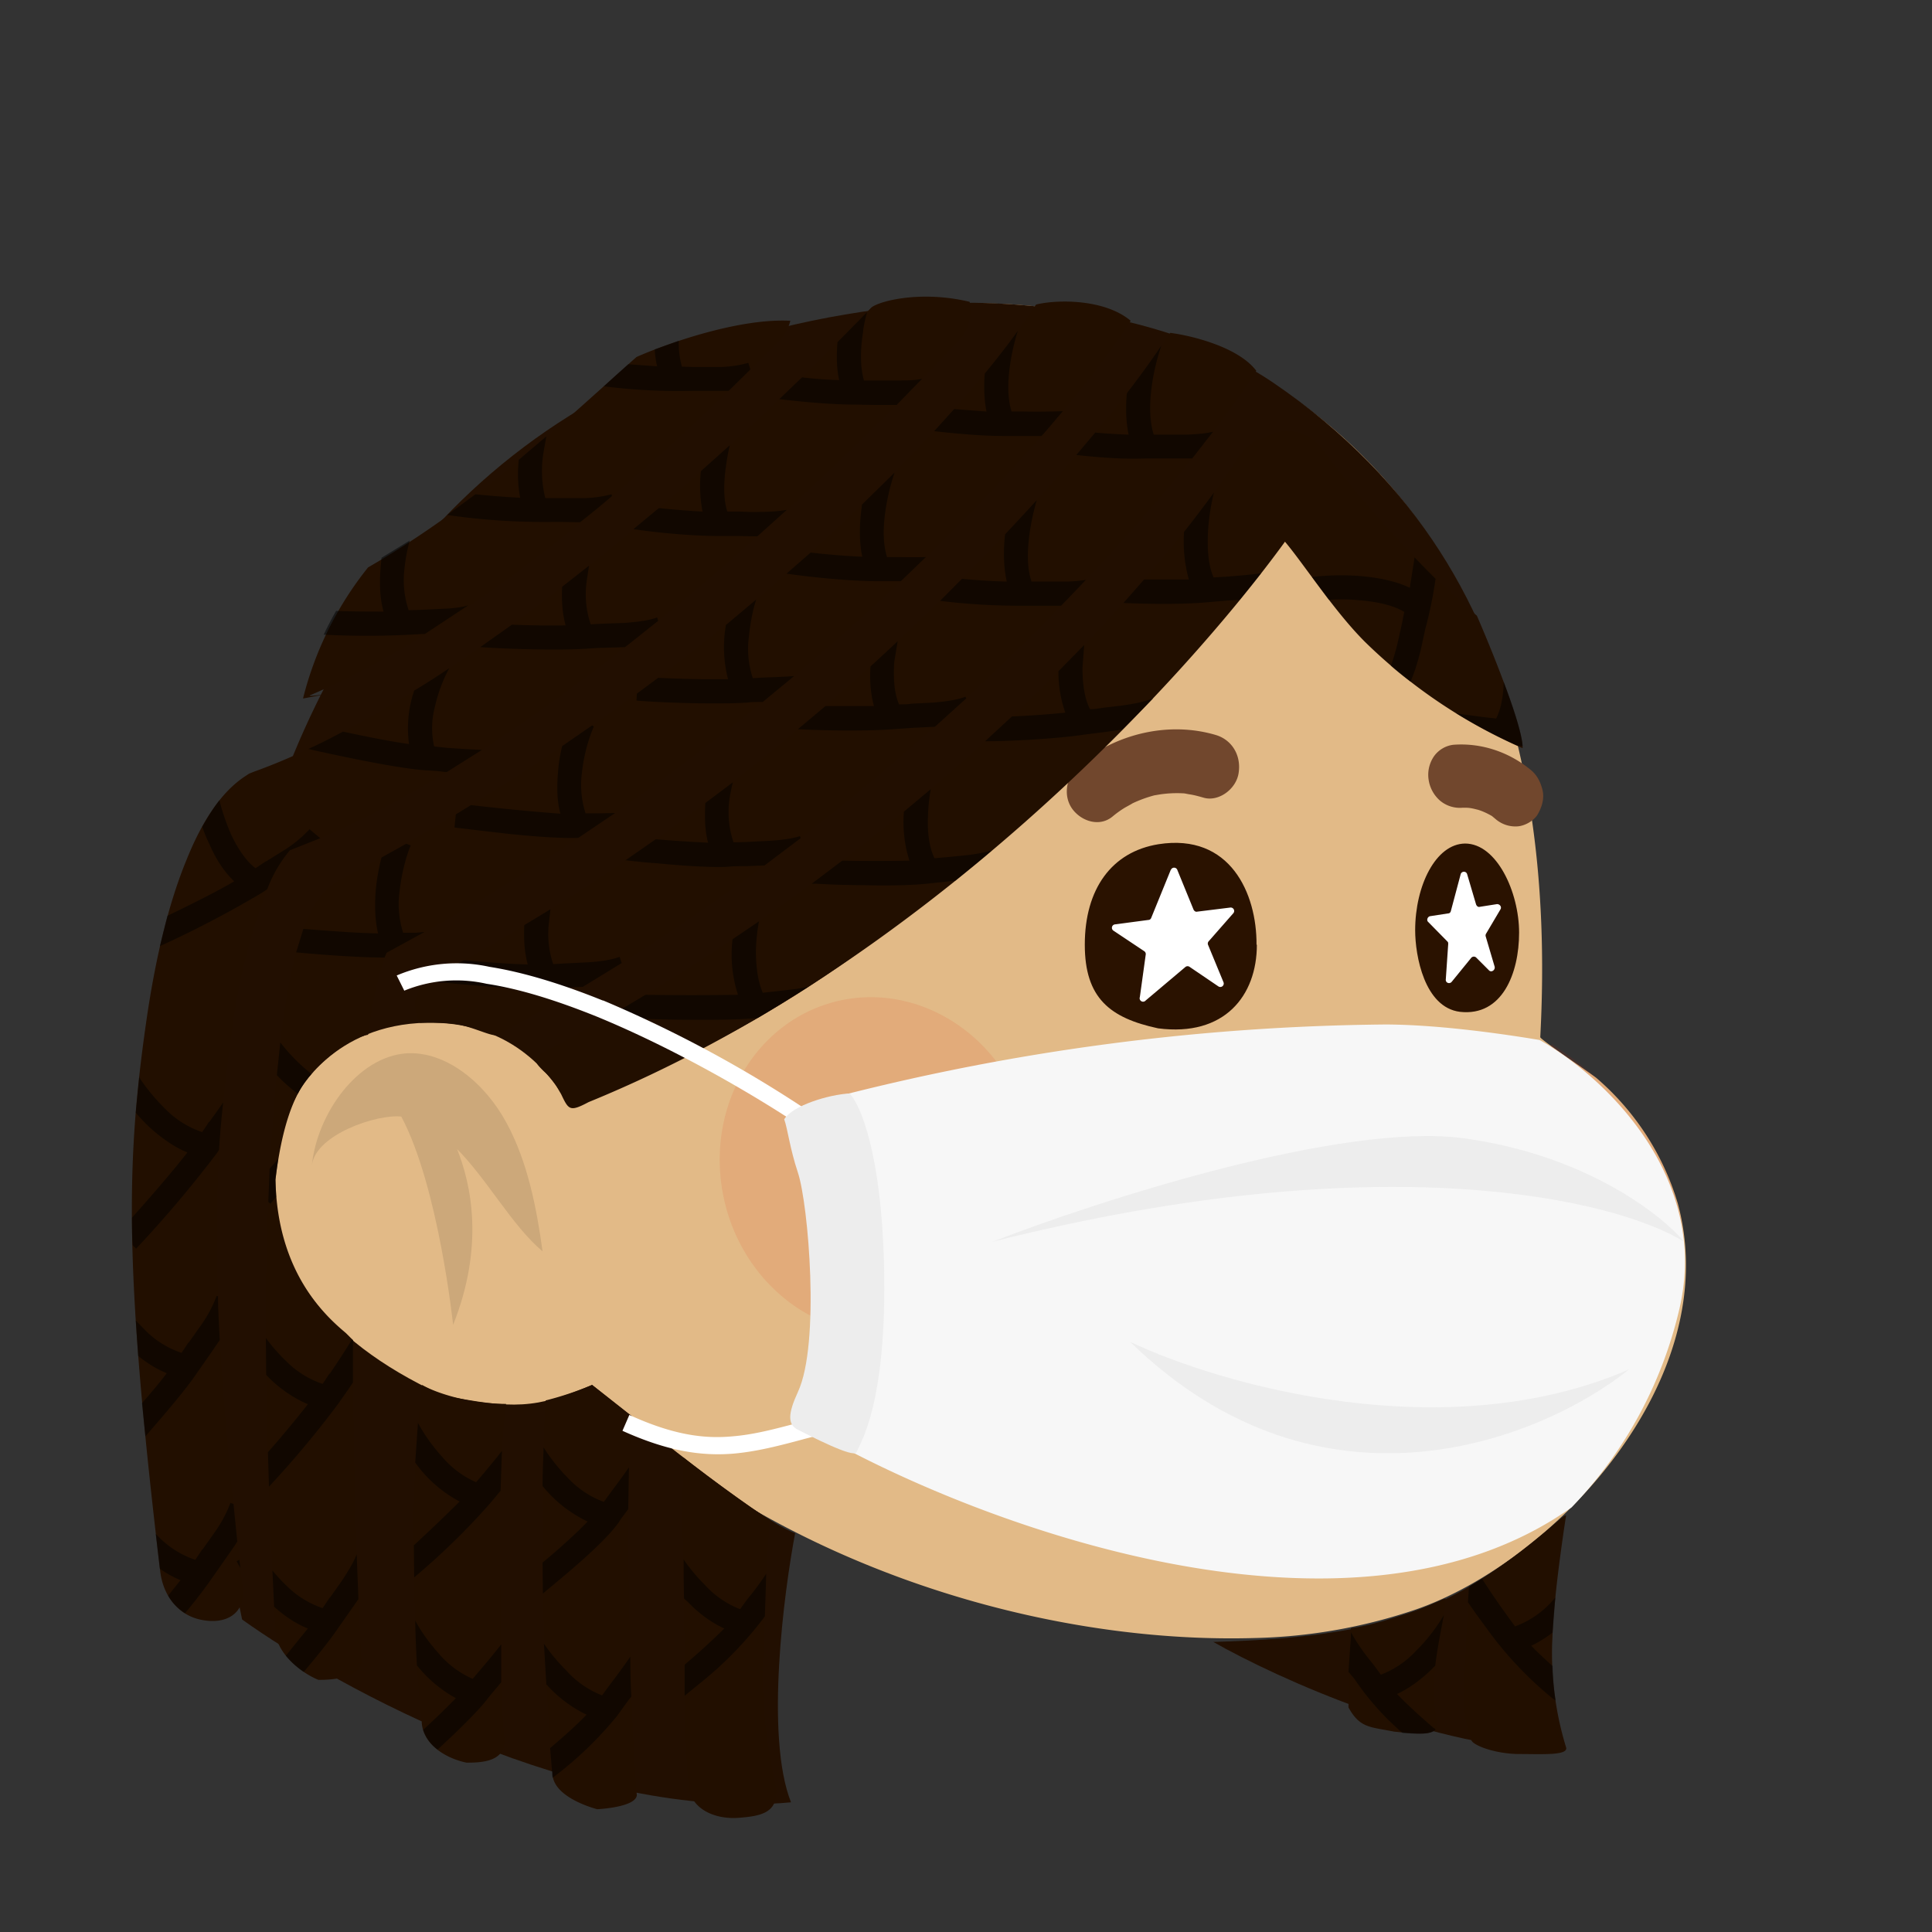
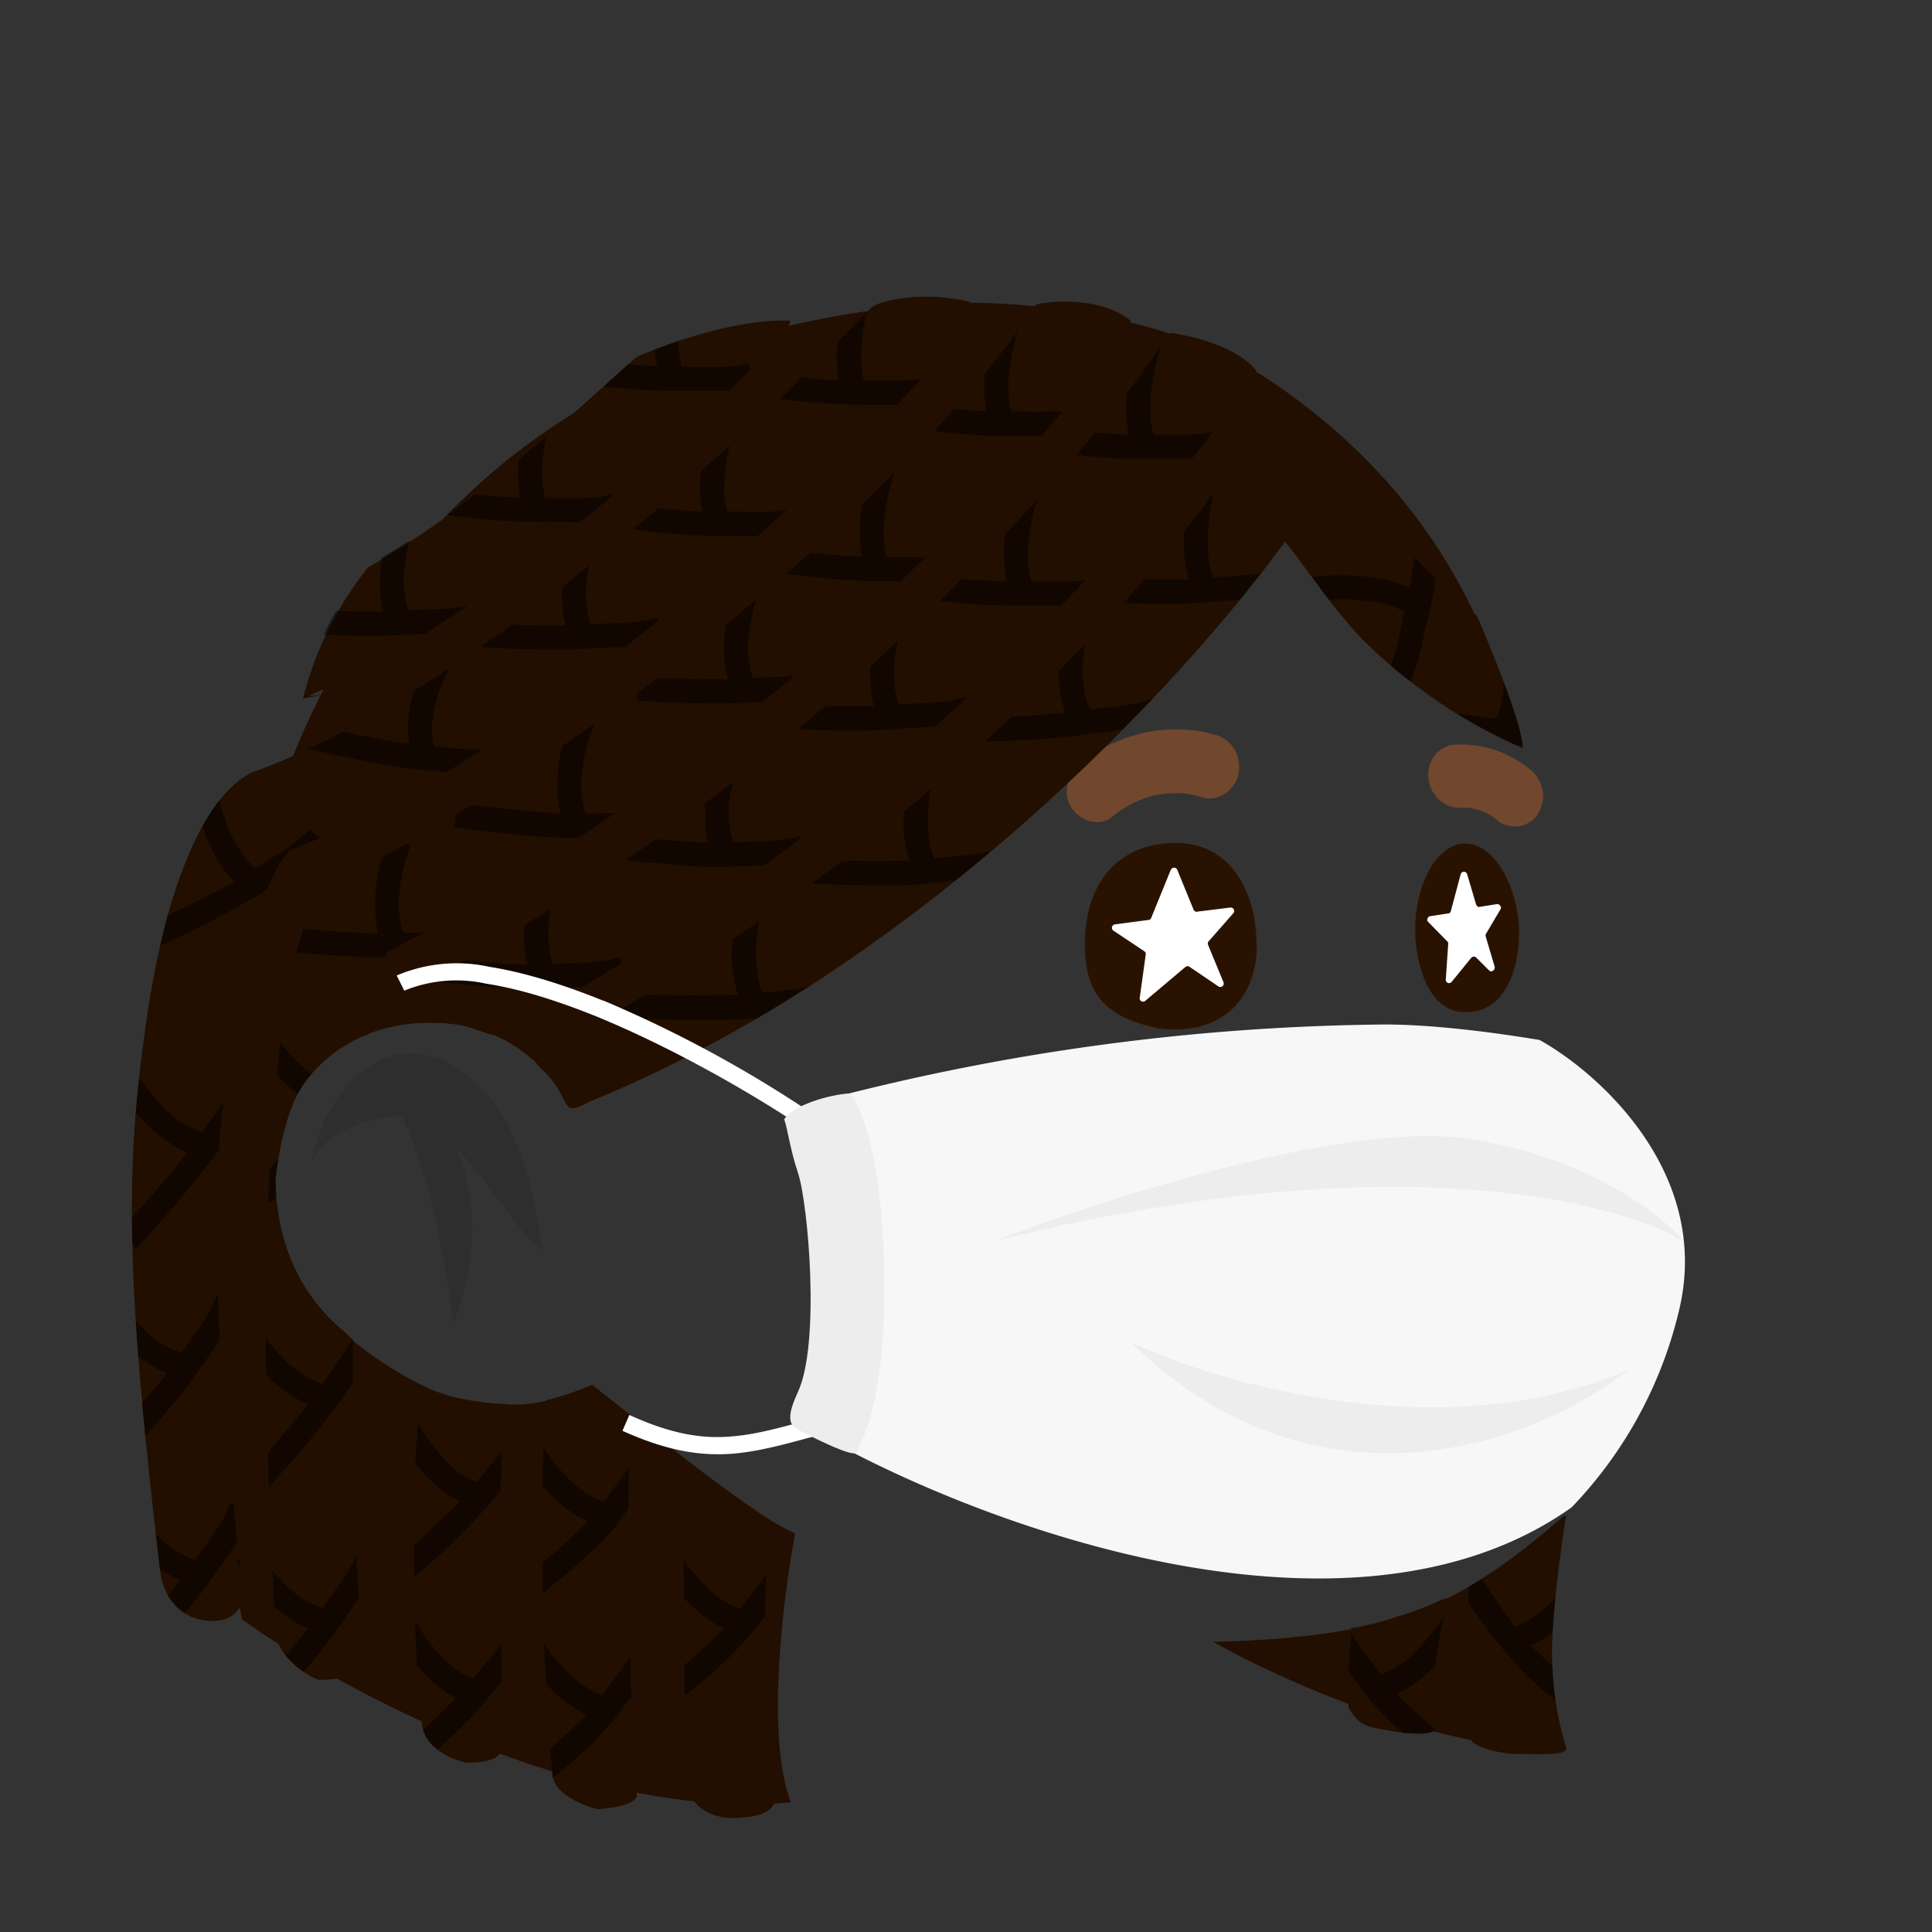
<svg xmlns="http://www.w3.org/2000/svg" viewBox="0 0 480 480" fill="none" shape-rendering="auto">
  <rect x="0" y="0" width="480" height="480" fill="#333333" stroke="none" />
  <mask id="viewboxMask">
    <rect width="480" height="480" rx="0" ry="0" x="0" y="0" fill="#fff" />
  </mask>
  <g mask="url(#viewboxMask)">
    <g transform="matrix(.858 0 0 .854 52 47)">
-       <path d="M264 38.6s131.4 20.6 121.4 208.1c0 .7 15.2 10.9 16.4 12a77.1 77.1 0 0 1 23.4 36.3c13.9 51.3-35.7 104.2-75.8 118.2a155 155 0 0 1-46.7 8.3c-103.1 3-239.7-62.7-246.7-191a202.7 202.7 0 0 1 15.1-83.9c0 .1 57.4-142.5 192.9-108Z" fill="#e2ba87" />
-       <path d="M388.7 248.7a57 57 0 0 0-3.2 10.5 40 40 0 0 0 8.5 30.4 42.3 42.3 0 0 0 33 15.7c-3.2-31.7-29-50.7-38.3-56.6ZM203.5 332c24.4-5.2 39.6-31 33.9-57.5-5.7-26.5-30.2-43.7-54.6-38.5-24.4 5.3-39.5 31-33.8 57.6 5.7 26.5 30.1 43.7 54.5 38.5Z" fill="#DC2400" style="mix-blend-mode:multiply" opacity=".1" />
-       <path opacity=".1" d="M323 257.9s20.9-19.9 37-1.2Z" fill="#000" />
-       <path d="M128.7 356.9C59.3 391.7-3.7 304.4 16.5 255.3c12.9-31.4 50.4-33.8 72.1-5.2a185 185 0 0 1 29.1 59.1" fill="#e2ba87" />
+       <path opacity=".1" d="M323 257.9s20.9-19.9 37-1.2" fill="#000" />
      <path opacity=".1" d="M71.5 279c9 9 16.1 22.5 25 30-1.7-12.5-4.3-26-10.4-37.3-6.2-11.6-17.5-21-29-20.3-14.2 1-25.9 17.6-27.4 32.6 1-9 19-15 25.9-14.2 10.8 20.4 15 60.6 15 60.6 9-22.7 5.4-40.7 1-51.5Z" fill="#000" />
    </g>
    <g transform="matrix(.855 0 0 .855 19 -17)">
-       <path d="M393.3 367c3 1.7 24.1-24.8 38.2-16.7 4.7 2.7 8.3 7.3 11 12.3 6 11 8 24.4 5.7 36.8a67 67 0 0 1-29 41.2c-37.4 25.5-67 20.7-106.8 6-31.4-11.7-74-35.6-65.2-78.7 15.6-76 146.1-1 146.1-1Z" fill="#873C41" />
      <path d="M318.9 366.5a44.8 44.8 0 0 1-33.6-4.4 31 31 0 0 1-14.3-24.6c26.3-10.3 67.3 3.6 94.5 15.6l-13 38.9c-12.8-2.1-26-9.4-29.3-22.1-.5-2-2.2-3.9-4.3-3.4ZM420.5 349.6c3.8 14.7-5.7 34.9-19.5 42.4-14 8.7-31.3 7-37.5 1.8l11.2-36.5c11.3 5.4 18.6 9.6 18.6 9.6 2.3 1.4 15-13.6 27.2-17.3Z" fill="#fff" />
      <path d="M400.3 443.8c-22-20.1-48.9-31.4-76.2-39.3-23.4-6.9-49.7-11.3-73.4-4.5 11 23.5 39.2 38.2 61.7 46.6 34.8 12.9 61.8 18.2 93 2.2-1.7-1.7-3.3-3.4-5.1-5Z" fill="#EE7E8B" />
    </g>
    <g transform="matrix(.855 0 0 .855 19 -17)">
      <path d="M343 294.4c0 14.8-9.4 26.8-28.7 24.3-14-3-21.3-8.8-21.3-24.3 0-16.2 7.8-27 21.4-29.2 20.9-3.3 28.6 14.4 28.5 29.2ZM419.2 290.9c0 11.8-4.9 24.4-17.2 23-10.3-1.3-13-16.3-13-23.7 0-13 6-25.1 14.5-25.2 9.2 0 15.7 14.1 15.7 25.9Z" fill="#2A1200" />
      <path d="M402.2 274c.2-1 1.6-1.1 1.9-.1l2.6 8.8c.2.5.6.8 1 .7l5.1-.8c.8 0 1.4.8 1 1.5l-4.2 7.1a1 1 0 0 0-.1.8l2.6 8.8c.2 1-1 1.8-1.7 1l-3.7-3.7a1 1 0 0 0-1.4.1l-5.7 7c-.6.7-1.8.3-1.7-.7l.7-10.3c0-.3 0-.5-.2-.7l-5.6-5.7c-.6-.5-.2-1.6.6-1.7l5.2-.8c.4 0 .7-.3.8-.8l2.8-10.5ZM318 272.7a1 1 0 0 1 1.9 0l4.7 11.5c.2.4.6.7 1 .6l9.7-1.2a1 1 0 0 1 .9 1.6l-7.2 8.2a1 1 0 0 0-.2 1l4.5 10.9a1 1 0 0 1-1.5 1.2l-8.4-5.7a1 1 0 0 0-1.2.1l-11.5 9.7a1 1 0 0 1-1.7-1l1.7-12.3a1 1 0 0 0-.4-1l-9-6a1 1 0 0 1 .4-1.8l9.8-1.3c.4 0 .7-.3.8-.6l5.7-14Z" fill="#fff" />
      <path d="M331.2 233.5c-13.3-4-28.5-.7-39.6 8.3-3.6 3-5.2 8.7-2.4 12.9 2.6 3.8 8 5.6 11.8 2.5 1.2-1 2.3-1.8 3.6-2.6l1.8-1 .5-.3a37.3 37.3 0 0 1 6.3-2.3l1.8-.3a33.9 33.9 0 0 1 6.4-.3c.7 0 1.3.2 2 .3 1.4.2 2.8.6 4.2 1 4.3 1.2 9.4-2.5 10.1-7.2.8-5.2-2-9.6-6.5-11ZM422.7 243.7c-6.5-5.4-14.6-8-22.6-7.4a8.1 8.1 0 0 0-5.6 3.3 9.5 9.5 0 0 0-1.6 6.8 10 10 0 0 0 3.4 6.2 9 9 0 0 0 6.4 2h1.1c1.2 0 2.3.3 3.5.6 1.3.4 2.6 1 4 1.8l1.2 1a8.8 8.8 0 0 0 6.4 2c2-.2 4.4-1.5 5.6-3.3 1.2-2 2-4.4 1.6-6.8-.5-2.4-1.5-4.6-3.4-6.2Z" fill="#71472D" />
    </g>
    <g transform="matrix(.855 0 0 .857 18 -15)">
      <path d="M144 337.5C245 304.5 318.5 212 351 167c14 33.6 51.8 58 69 66-8-38-29-76-71-104.5-33.6-22.8-84.2-24.8-104-22.5C19 127.5 27 382 49.3 487c28 20 99 58.6 159.5 53-7.6-19.2-2-61.2 1.2-78-12.4-4.8-47.8-34.3-59-43-16.5 7-23 7-43.5 3-74-34-42-87.5-42-87.5s10-20 37.5-20.5c22-.4 34.2 11.8 41 23.5ZM433.5 525c-6.8-9.6-2.8-53.2 0-68-28 23.5-44.5 35-102 36.5C350 504 396.3 525 433.5 525Z" fill="#220F01" />
      <path fill-rule="evenodd" clip-rule="evenodd" d="M257.7 116c-18 19.4-49 50-84.4 79-34.5 28.1-74.1 55.6-110 69-1.4 1.4-4 4.9-7.1 12.4a177 177 0 0 0-10 41.1c-5.4 37.7-7 73.8 3.3 160.5.8 6.9-4.5 10.8-12.5 9-6.5-1.5-10.7-7.1-11.5-14-10.5-88-9.9-118.5-4.1-159 2.9-20.3 7-35.7 11.7-47.1 4.4-11 10-19.7 17-24.3l1.2-.8 1.5-.6c32.3-11.6 70-37.3 104.7-65.6 30-24.5 56.7-50.2 74.5-68.8 1.7-1.8 14-5.3 28.7-1.8.8 3.8-.2 8-3 11Zm-52.3.3c-24.6 24.7-80.7 79-136.2 102.7-2.4 1 12.5-1.7-2.2 1a99.2 99.2 0 0 1 18.9-38c31.3-18 54.7-40.3 78-61 8.6-3.8 29.6-11.3 44.7-10.5-.5 2.1-1.6 4.1-3.2 5.8ZM91.3 293.8c113-60.3 193.2-147.3 216.2-183.3-7.6-6.4-21.5-6.2-27.5-4.7-20.5 32-91.6 108.4-202.8 167.1l-.7.4-.7.5a22.7 22.7 0 0 0-7 9.1c-1.5 3.2-2.8 7-4 11.4-2.3 9-4.3 21.6-5.8 38.8-3 34.4-4.4 76 0 157.4.4 6.9 8.5 12.5 12.5 14h.1c2 0 11.4 0 12.4-5-2-37.6-2.4-67.3-2.5-93.5l-2-2c-5.7-4.8-20-17.3-20.5-44.5 2.5-21.2 8-27.9 10.2-30.4l.8-1.1c10-10 15.9-10.5 15.9-10.5 1-7.2 2-12.8 3.2-17 .8-3.2 1.6-5.4 2.2-6.7Zm33 181.6c.2 7.3.2 13.3.2 18.6.1 10.9.2 18.5 1 27.5.6 6.9-7 7-11 7-5-1-12.4-4.6-13-11.5v-.7l-.2-1.4c-1.1-12.3-1.6-17.1-2-39a387 387 0 0 1 2.3-56.9c3.4 2 13 5.5 24.4 5.5-1.7 13.5-2 32.2-1.7 51ZM106.2 300C217.2 241.3 298.4 146.2 319 114c6.2.8 19.8 4.1 25 11-23.1 36.1-106 132-220.5 192.5-.8.4-2.7-.3-5-1.1-2-.7-4.3-1.5-6.5-1.9-4-.7-11-.5-11-.5-3.2-6.1-1-10.8 5.2-14Zm246.1-125.4C323.1 214.7 247 297.5 150 337c-5.5 2.9-5.8 2.3-8-2.3l-1-1.7a20 20 0 0 0-4.1-5c-2.3-2.3-3.6-3.5.3-5.6C247.9 264 318.2 182.2 339 149.8c1.7-2.8 4.4-4.6 7.4-5.4a12.5 12.5 0 0 1 16.7 3.2 319.4 319.4 0 0 0 45 48.4c4.4 10.1 13.3 32 13.3 38.4a152.6 152.6 0 0 1-45.9-30.9c-5.7-5.7-11.1-13-16-19.6-2.6-3.5-5-6.8-7.2-9.4ZM161.6 474.3a607.1 607.1 0 0 1 .9-46.3l-11.5-9a94.2 94.2 0 0 1-13.5 4.5l-.4 7.2v4.4a759.8 759.8 0 0 0 2.4 95.2v1.7c.5 6.9 13 10 13 10s11-.5 11.5-4c-1.4-18-1.9-36.5-2.4-63.8Zm16 .4.3 24c0 13.7.1 24 1.1 36.3.5 6.9 7.6 10 14.5 9.5s11.5-1.6 11-8.5c-4.5-21.7-4.2-29-3.4-48.8l.4-10.2c0-2.9.2-6.6.5-10.3.3-3.2.5-6.3.5-8.7-3.5-2-18-12.5-25-18a679 679 0 0 0 0 32.2l.1 2.5Zm247-10.2c5.2-4.3 9.6-8.6 9.4-7.5l-.6 3.9c-1.2 8.4-3 21.2-3.4 32.3a93 93 0 0 0 4 30.8c.9 2.5-7 2-13.5 2-7 0-13.5-2.5-14-4-3.6-10.6-1.9-16-1.5-29.5l.8-15s10.2-6 18.7-13ZM399 481c0-.5-5 2.5-13.5 5-9 3-14 3.5-14 3.5 0 5.7-.2 3-.7 12.5v10.5c3.3 6 6.2 5.6 13.2 7 7 .7 13 1.5 12.5-2.5s-1.1-5.4-.7-13.7c.4-7.6 3.2-17.6 3.2-22.3Z" fill="#220f00" />
      <path d="m176.2 116.3-7 2.5c.1 1.7.3 3.3.7 4.9l-8.4-.6-3.8 3.4-3.3 3a174.3 174.3 0 0 0 26.2 1.3h10.1a791 791 0 0 0 6.3-6.2l-.6-1.9a34 34 0 0 1-9.8 1.2h-5.9l-3.6-.1c-.6-2.2-1-4.7-.9-7.5ZM156.8 161.3l-.2-.5a34 34 0 0 1-9.7 1.1h-9.5a32.5 32.5 0 0 1-.4-13.9l.7-4-8 6.8c-.4 3.6-.3 7.4.4 11-4.3-.2-9-.6-13-1l-8.2 6a197.7 197.7 0 0 0 32 2l6 .1h.6c3.2-2.5 6.3-5 9.3-7.6ZM115 193c-2 .6-4.7.9-7.7 1l-6 .3-3.6.1a27 27 0 0 1-1.2-12.2c.3-3 .9-5.7 1.5-8l-8.2 5-.2 2.3c-.4 4.2-.4 9 .8 13.3-4.3 0-9.3 0-13.8-.2a107 107 0 0 0-3.6 6.9 249.6 249.6 0 0 0 28.6-.2h.8L115 193ZM99.3 217.7c3.4-2 6.8-4.2 10.2-6.5a43.9 43.9 0 0 0-4.2 11.3 24 24 0 0 0-.2 11.4l3.7.4 6 .4 4.2.2-10.2 6.4h-.6c-2-.3-4-.4-5.8-.5-8.3-.6-24.5-4.1-32.3-5.8l-1.5-.4c3.3-1.5 6.7-3.2 10-5 6.1 1.3 13.4 2.8 19.2 3.6a34.1 34.1 0 0 1 1.5-15.5ZM37.7 257.2c1.6-2.8 3.2-5.4 5-7.7.7 2.8 1.8 6.2 3.3 9.7 2 4.3 4.5 8 7.2 10l3-2h.1l5-3.1a37 37 0 0 0 7.6-6.2l3.1 2.6-8.8 3.5a38 38 0 0 0-6.6 11.3l-1.5 1a307 307 0 0 1-29.7 15.5l2.2-8.8c6-2.9 13.8-6.7 19.4-10-3.2-3-5.6-7-7.3-11-.8-1.6-1.4-3.2-2-4.8ZM18.4 340l1-10.2c1.5 2.4 4.3 6 7.8 9.4a27 27 0 0 0 10.5 6.5l2-3h.1a222.2 222.2 0 0 0 4-5.6c-.5 4.4-.9 9-1.2 13.7l-.4.7a342.3 342.3 0 0 1-23.7 28l-1-1c-.2-2.8-.2-5.5-.2-8 4.6-5.1 11.5-13 16.1-18.9-4-1.6-7.9-4.5-11-7.3a59 59 0 0 1-4-4.2ZM19.1 410.6l-.7-10.3 2.8 2.9a27 27 0 0 0 10.5 6.5l2-3h.1l3.4-4.8a37 37 0 0 0 4.7-8.7l.4.1c0 4 .3 8.3.5 12.7l-3.3 4.8-3.3 4.7c-3.2 4.8-9.6 12.2-15 18.4l-1-9.6c2.6-3 5.2-6 7.2-8.7-3-1.2-5.8-3-8.3-5ZM25.4 472.3l-1.2-10.1 1 1a27 27 0 0 0 10.5 6.5l2-3h.1l3.4-4.8a37 37 0 0 0 4.7-8.7l.9.3 1.1 10.9-.9 1.4-3.5 5-3.3 4.7c-1.8 2.6-4.5 6.1-7.5 9.7-2-1.3-3.7-3-4.9-5.1l3.6-4.5c-2-.8-4.1-2-6-3.3ZM62 497.5l6.4-7.9c-3.6-1.4-7-3.8-9.8-6.3l-.5-10.5c1.2 1.4 2.6 3 4.1 4.4a27 27 0 0 0 10.5 6.5l2-3h.1l3.4-4.8c2-3 3.5-5.5 4.4-7.8l.5 13-2.6 3.7-3.3 4.7c-2.3 3.4-6 8-10 12.7a24.4 24.4 0 0 1-5.2-4.7ZM100.1 500.3c-.2-3.6-.4-7.6-.5-13 1.3 2.5 3.8 6.2 6.8 9.5a27 27 0 0 0 9.9 7.4l2.3-2.7a222.3 222.3 0 0 0 6-7.3v11l-.6.7c-1.3 1.6-2.6 3-3.7 4.5-2.7 3.4-8.4 9-14.2 14.3a11.7 11.7 0 0 1-4.2-5.7c3.6-3.3 7-6.6 9.5-9.2a37.3 37.3 0 0 1-11.3-9.5ZM138.9 524.2c3.9-3.3 7.7-6.7 10.5-9.6a37.5 37.5 0 0 1-11.7-8.8L137 494c1.6 2.4 4 5.3 6.7 8a27 27 0 0 0 10.2 7l2.2-3a219.5 219.5 0 0 0 6-8.2c0 4 .1 7.9.3 11.6l-.7.8-3.4 4.7a106 106 0 0 1-18.8 18l-.1-.9-.1-1.7-.5-6ZM161.7 443l-.2 12c-1 1.4-2 2.6-2.8 3.9-3 4.2-9.4 10-15.2 14.9a723 723 0 0 1-6 5l-.8.7a1471.6 1471.6 0 0 1-.1-9l2.4-2c4-3.4 7.9-7 10.7-9.9a37.5 37.5 0 0 1-13.1-10.3c0-3.9.2-7.6.3-11.2 1.5 2.4 4.1 5.9 7.2 9a27 27 0 0 0 10.3 6.8l2.2-3a219.5 219.5 0 0 0 5.1-7ZM100.4 430c1.3 2.5 3.8 6.3 7 9.8a27 27 0 0 0 9.9 7.4l2.3-2.7 3.8-4.6 1.4-1.8-.4 11.6-3.1 3.7a205.9 205.9 0 0 1-22 21.4l-.1-9.4h.1c4.9-4.5 9.7-9.1 13.2-12.6a37.3 37.3 0 0 1-12.9-11.3l.8-11.6ZM81.3 405.8l.2.2v12.3l-1 1.5-3.3 4.7a285.2 285.2 0 0 1-20.1 24l-.3-10c4-4.5 8.3-9.7 11.6-13.9a37.2 37.2 0 0 1-12.1-8.5l-.1-10.7a53 53 0 0 0 6 6.8 27 27 0 0 0 10.5 6.5l2-3h.1a222.2 222.2 0 0 0 6.5-10ZM148.3 303.6l-4.6.2c-2.1 0-4 .2-5.9.3-5 .3-15-.4-24.2-1.2l-10.5-1a18 18 0 0 1 3-2l7.6-4h.5c6.6.6 13.2 1.1 18.1 1.2-1-3.6-1.2-7.7-1-11.4l7.6-4.6-.4 3.6a27 27 0 0 0 1.2 12.3l3.6-.2 6-.3c3.9-.2 7.2-.7 9.7-1.6l.6 1.8-11.3 6.9ZM191.8 289.8l7.7-5.2a53 53 0 0 0-.9 8.5c0 4.7.6 9 2 12.2l3.7-.4 6-.7 3.5-.6-14.6 9c-5 .6-15 .6-24 .5a1061 1061 0 0 1-15.8-.4l-4.3-.1a610 610 0 0 0 11.4-6.7 918 918 0 0 0 26.9 0 37.3 37.3 0 0 1-1.6-16ZM256.6 272.8l-1.7.2-5.8.6c-5 .6-12.8.7-19.9.5-4.9 0-9.6-.2-13-.4h-1.4l8.9-6.7a502.9 502.9 0 0 0 19.5 0 37.3 37.3 0 0 1-1.6-14.2l7.8-6.5a53 53 0 0 0-.8 8c-.2 4.6.4 9 1.9 12l3.6-.3 6-.6c2.6-.3 5-.8 7-1.3-3.4 3-7 5.8-10.5 8.7ZM314 220l-8.9 9-4.9.7-5.7.7c-8.4 1.3-22.3 2-29.3 2l7.8-7.2c5-.2 10.7-.6 15.5-1.1a36 36 0 0 1-2-12l7.5-7.6-.5 6.6c0 4.7.6 9 2.2 12 1.2 0 2.4-.2 3.7-.4l5.9-.7c3.4-.5 6.4-1.1 8.6-2ZM345.4 183.7l-6.2 7.7-3.6.2-5.8.5c-7.8.7-18 .5-24.4.2l6-6.8h13a41.5 41.5 0 0 1-1.4-13.8c3.2-4 6.1-7.9 8.7-11.4a63 63 0 0 0-1.7 10.9c-.3 5.2 0 10.1 1.6 13.7l3.5-.2 6-.5 4.3-.5ZM365.1 191.4l-4.9-6.6c3.7-.5 8.8-.7 14-.3 4.7.4 10 1.3 14.4 3.4l1.4-8.8a299 299 0 0 0 6.1 6.2 122.1 122.1 0 0 1-3 14.6l-1.3 6c-.8 3.1-1.7 6.4-3 9.2-2-1.5-3.9-3-5.7-4.6.7-1.8 1.3-4 1.9-6.3l1.3-5.8.7-3.5c-3.3-2-8.1-3-13.3-3.4-3-.3-6-.3-8.6-.1ZM419.7 233.6c-6-2.7-11.9-5.8-17.6-9.3l2 .3 6 .8 3.6.4c1.4-2.7 2.1-6.5 2.2-10.6 2.9 7.6 5.3 15 5.5 18.6l-1.7-.2ZM211.6 260.5l-10.5 7.9-5.1.2c-2 0-4 0-5.8.2-5 .2-12.9-.3-20-1-3.3-.2-6.7-.6-9.5-.9l8.8-6.1a392.6 392.6 0 0 0 15.2 1c-1-3.7-1-7.8-.8-11.5l8-6a52 52 0 0 0-1 5 27 27 0 0 0 1.2 12.4l3.6-.1 6-.3c3.9-.2 7.2-.6 9.7-1.4l.2.6ZM259.7 220l-9.1 8.2h-.2l-6.1.3-5.8.4c-7.8.6-20.3.4-27.7 0l8-6.7h14.1c-1-3.7-1.3-7.8-1-11.5a717 717 0 0 0 7.9-7.3l-1 6c-.3 4.8 0 9.2 1.4 12.3 1.2 0 2.5 0 3.7-.2l6-.3c3.8-.3 7.2-.8 9.6-1.7l.2.4ZM294.5 185.6a681 681 0 0 1-7.2 7.5h-10.9a191 191 0 0 1-24.3-1.4l6.4-6.4c4 .4 8.7.7 13 .8-1-4.4-1-9.2-.5-13.7a654 654 0 0 0 9.2-9.9c-.8 2.8-1.6 6.2-2.1 9.8-.7 5.2-.7 10.1.6 13.8h9.5c2.3 0 4.4-.2 6.3-.5ZM331.4 142.7l-6 7.7H312c-6.3.3-14.2-.3-20.3-1l5.5-6.5c3.2.3 6.5.5 9.7.6-.8-3.9-.9-8-.5-12 4-5.2 7.4-9.9 10-13.8-1 3-2.2 7.3-2.8 12-.7 5.1-.6 10 .6 13.8h9.5c2.9-.1 5.4-.3 7.6-.8ZM274.7 113.4c-.8 2.7-1.7 6-2.2 9.6-.8 5.2-.8 10.1.4 13.8h3.5a204.8 204.8 0 0 0 11.4-.1c-2 2.3-4 4.8-6.2 7.2h-11c-6.3 0-14-.7-20.2-1.4l5.8-6.4 9.4.7c-.7-3.6-.8-7.4-.5-11 3.7-4.5 7-8.7 9.6-12.4ZM230.9 108c-.5 1.9-1 3.9-1.2 6-.8 5.1-.8 10 .3 13.8h9.6c2.7 0 5.2 0 7.3-.5l-7.4 7.6h-6l-5.8-.1c-7 0-15.9-.8-22.3-1.6l6.6-6.3c3.5.4 7.2.7 10.8.8-.8-3.5-.8-7.3-.5-11l8.6-8.7ZM182.6 154.1l8.4-7.5a62 62 0 0 0-1 5.4c-.8 5.2-.9 10.2.3 13.8h3.6c2 .1 4 .2 6 .1 2.9 0 5.5-.2 7.7-.6L199 173l-5.3-.1H188c-8 0-18.5-1-25-2l7.4-6.1c4 .4 8.5.8 12.7 1a39 39 0 0 1-.5-11.7ZM142.3 187.6l7.8-6.1-.7 4.7a27 27 0 0 0 1.2 12.3l3.7-.2 6-.2c3.8-.3 7.2-.7 9.6-1.6l.3 1-9.6 7.6-6 .2c-2 0-4 .2-5.8.3-8.8.5-23.6 0-30.3-.5l9.2-6.5c5 .2 10.7.3 15.6.2-1-3.6-1.2-7.5-1-11.2ZM229.4 163.8l9.5-9.3a63 63 0 0 0-2.6 10.7c-.8 5.1-.8 10 .4 13.8h3.5a204.8 204.8 0 0 0 7.8 0l-7.3 7h-6.3c-9 0-20.8-1.3-26.9-2.2l7-6.1c4.5.5 10 1 15 1.2-1-4.8-.8-10-.1-14.8v-.3ZM190 198.6l8.7-7.3c-.9 2.7-1.7 6.5-2.1 10.5a27 27 0 0 0 1.1 12.3l3.7-.2a221.8 221.8 0 0 0 8.3-.4l-9.1 7.5c-1.6 0-3.2 0-4.7.2-9.7.6-26.7-.1-32-.6l.1-2 6.2-4.6c5.7.3 13.7.5 20.3.4a37 37 0 0 1-.6-15.8ZM142.3 233.8l8.7-6 .5.3a47.5 47.5 0 0 0-3.4 13 27 27 0 0 0 1 12.2h3.6l5-.1-10.7 7.2c-5 .2-12.8-.4-19.8-1.1l-12.9-1.5-3.3-.4.4-3.8 4.4-2.7a664.2 664.2 0 0 0 26 2.5c-1.2-4.3-1-9-.6-13.2.2-2.2.6-4.3 1.1-6.4ZM89.8 266.1l7.2-4 1.3.5c-1.1 2.5-2.6 7.6-3.2 13a27 27 0 0 0 1 12.3h3.7l2.5-.2-11 6-.6 1.4c-7.4 0-18.2-.8-25.7-1.5l2.1-6.8c6.7.5 15.3 1.2 21.7 1.3-1-4.3-1-9-.6-13.2a60 60 0 0 1 1.6-8.8ZM60.4 319.7a53 53 0 0 0 9 9.1l-.2.3c-.8 1-2.2 2.6-3.7 5.5a47.8 47.8 0 0 1-6.1-5.4l1-9.5ZM56.9 366l.4-9.7 2.5-2.8a127 127 0 0 0-.8 6l.2 5-1.7 2-.6-.6ZM48.5 469.7l.3 2.4-1.1-2 .8-.4ZM177.6 469.6v5.1l.1 6.2 1.2 1.1c2.9 3 6.5 5.8 10.5 7.6-3 3-6.8 6.5-10.8 9.9l-.7.6v9l5.3-4.3a106 106 0 0 0 18-18.7 1682.4 1682.4 0 0 0 .4-12.4 75.6 75.6 0 0 1-5.4 7.3l-2.2 3a27 27 0 0 1-10.2-7 52.7 52.7 0 0 1-6.2-7.4ZM409.6 475.2A222 222 0 0 0 417 486l2.2 3a27 27 0 0 0 11.7-8.4l-.8 10.2c-2 1.5-4 2.8-6.2 3.8 1.7 1.8 3.9 3.8 6.2 5.9.1 3.6.4 7 .9 10l-1-.7a106 106 0 0 1-18.6-19.6l-3.6-4.9-2.3-3.3.3-4.5 3.8-2.3ZM398.5 485.7l-.9 4.8c-.6 3.2-1.2 6.6-1.6 9.9l-.6.6c-3 3-6.6 5.8-10.5 7.6 2.9 3 6.7 6.5 10.7 9.9.2 0 .3.2.5.4-1.3 1.5-5 1.3-9.6 1a78.3 78.3 0 0 1-14-15.7l-1.7-2v-.2l.5-7.3c.1-1.2.2-1.9.2-4a61.6 61.6 0 0 0 6.5 9.3l2.2 3a27 27 0 0 0 10.3-7c3.8-3.7 6.7-8 8-10.3Z" fill="#000" fill-opacity=".5" />
    </g>
    <g transform="matrix(.855 0 0 .857 14 -12)">
      <path fill-rule="evenodd" clip-rule="evenodd" d="M158.8 304a359.4 359.4 0 0 1 59.6 32l-2.8 4c-13.9-9.2-36.4-22.2-58.6-31.3-11.2-4.5-22.1-8-32-9.5a40 40 0 0 0-23.9 2l-2.2-4.4a44.7 44.7 0 0 1 27-2.5c10.2 1.6 21.6 5.2 33 9.8Zm57 122.4 9.1-2.3 1.2 4.8-8.5 2.2c-7.4 2-14 3.7-20.7 4.3-9.5.8-19.3-.7-32.4-6.6l2-4.6c12.5 5.7 21.5 7 30 6.2 6.2-.5 12.2-2.1 19.4-4Z" fill="#fff" />
      <path d="M386.5 311A664.6 664.6 0 0 0 217 334.5c14 24 19 59.5 5 95.5 45.9 26 153.8 66.6 218.3 21a123.2 123.2 0 0 0 31.2-57c9.6-39.6-23-68.8-40.5-78.5-9.6-1.6-28.5-4.4-44.5-4.5Z" fill="#F7F7F7" />
      <path d="M211.5 338.5c2.4-4 13-7.2 19-7.5 3 3 9.2 17.1 10 49.5 1 40.5-7 52-8 54.5-.7 1.9-14-5-17-6.5s-3-4.5 0-11c6.5-14 3-54.5 0-63.5-2.4-7.2-3-12.8-4-15.5Z" fill="#EDEDED" />
      <path d="M409 344c-35.2-4.8-106 18-137 30 114.4-28.8 181.7-12 201 0-6.7-8-28.8-25.2-64-30ZM312 403c26 12.3 91.4 31.2 145 8-25 20-89 46.4-145-8Z" fill="#EDEDED" />
    </g>
  </g>
</svg>